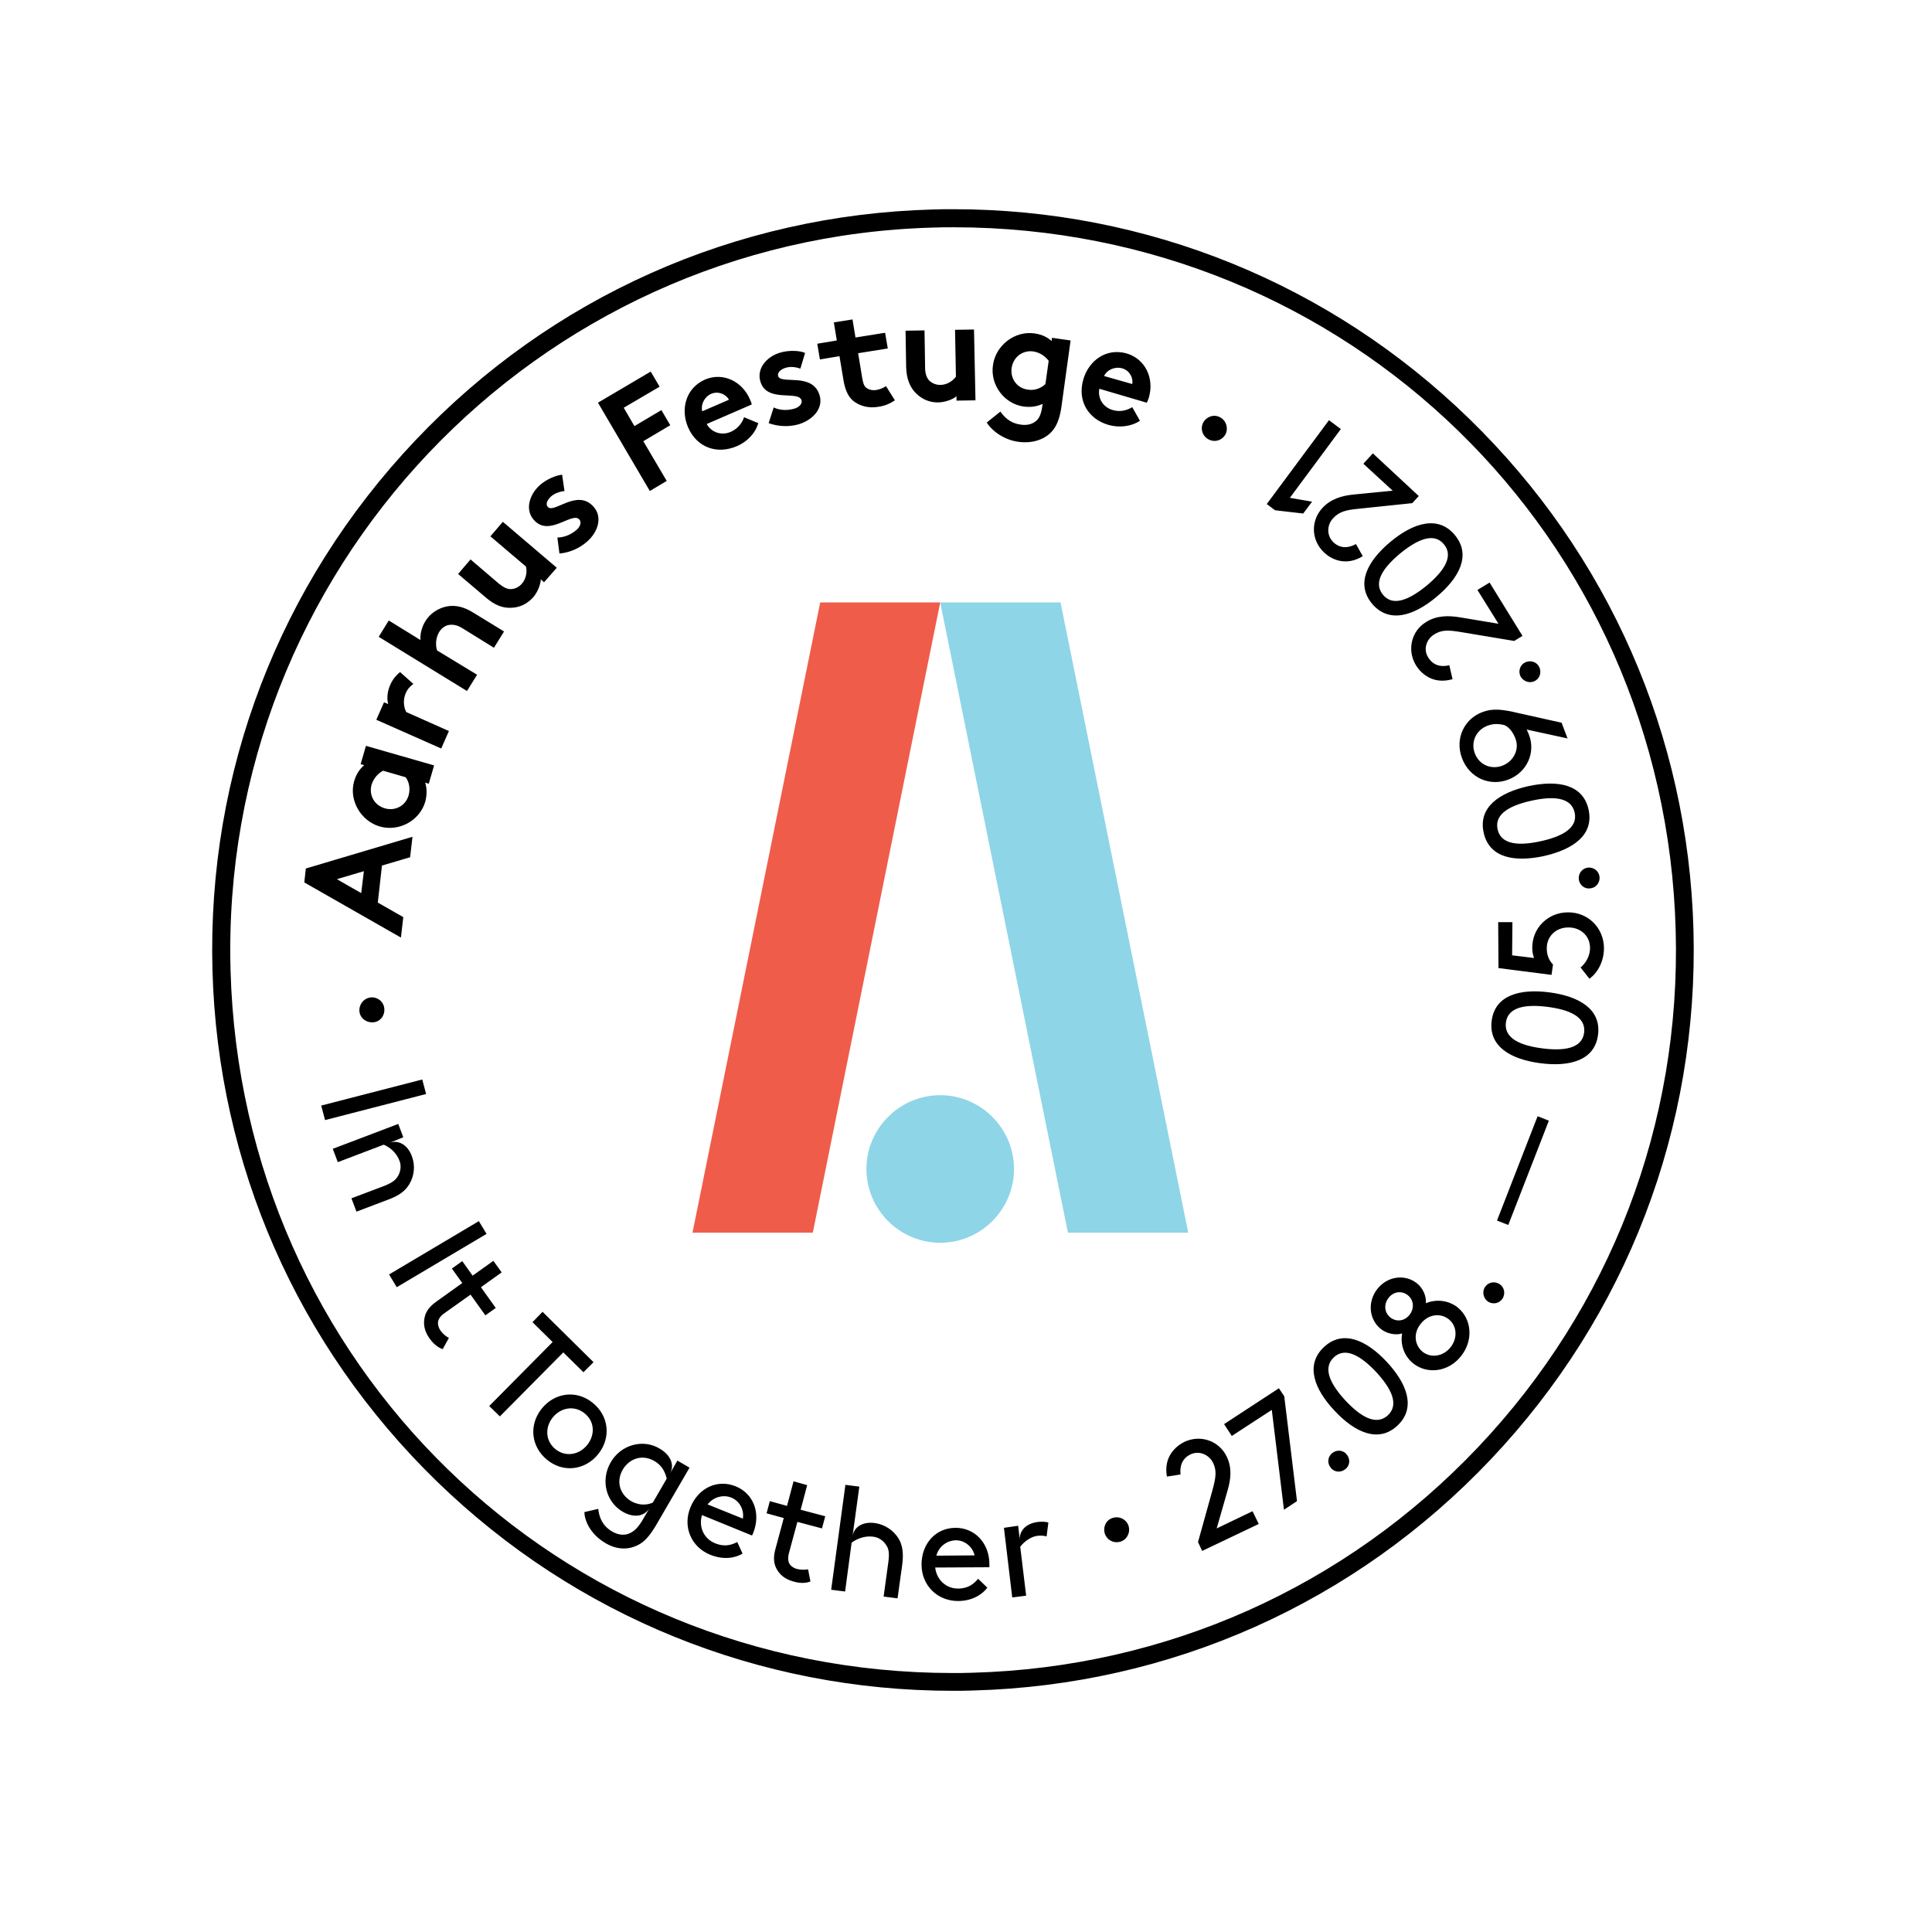
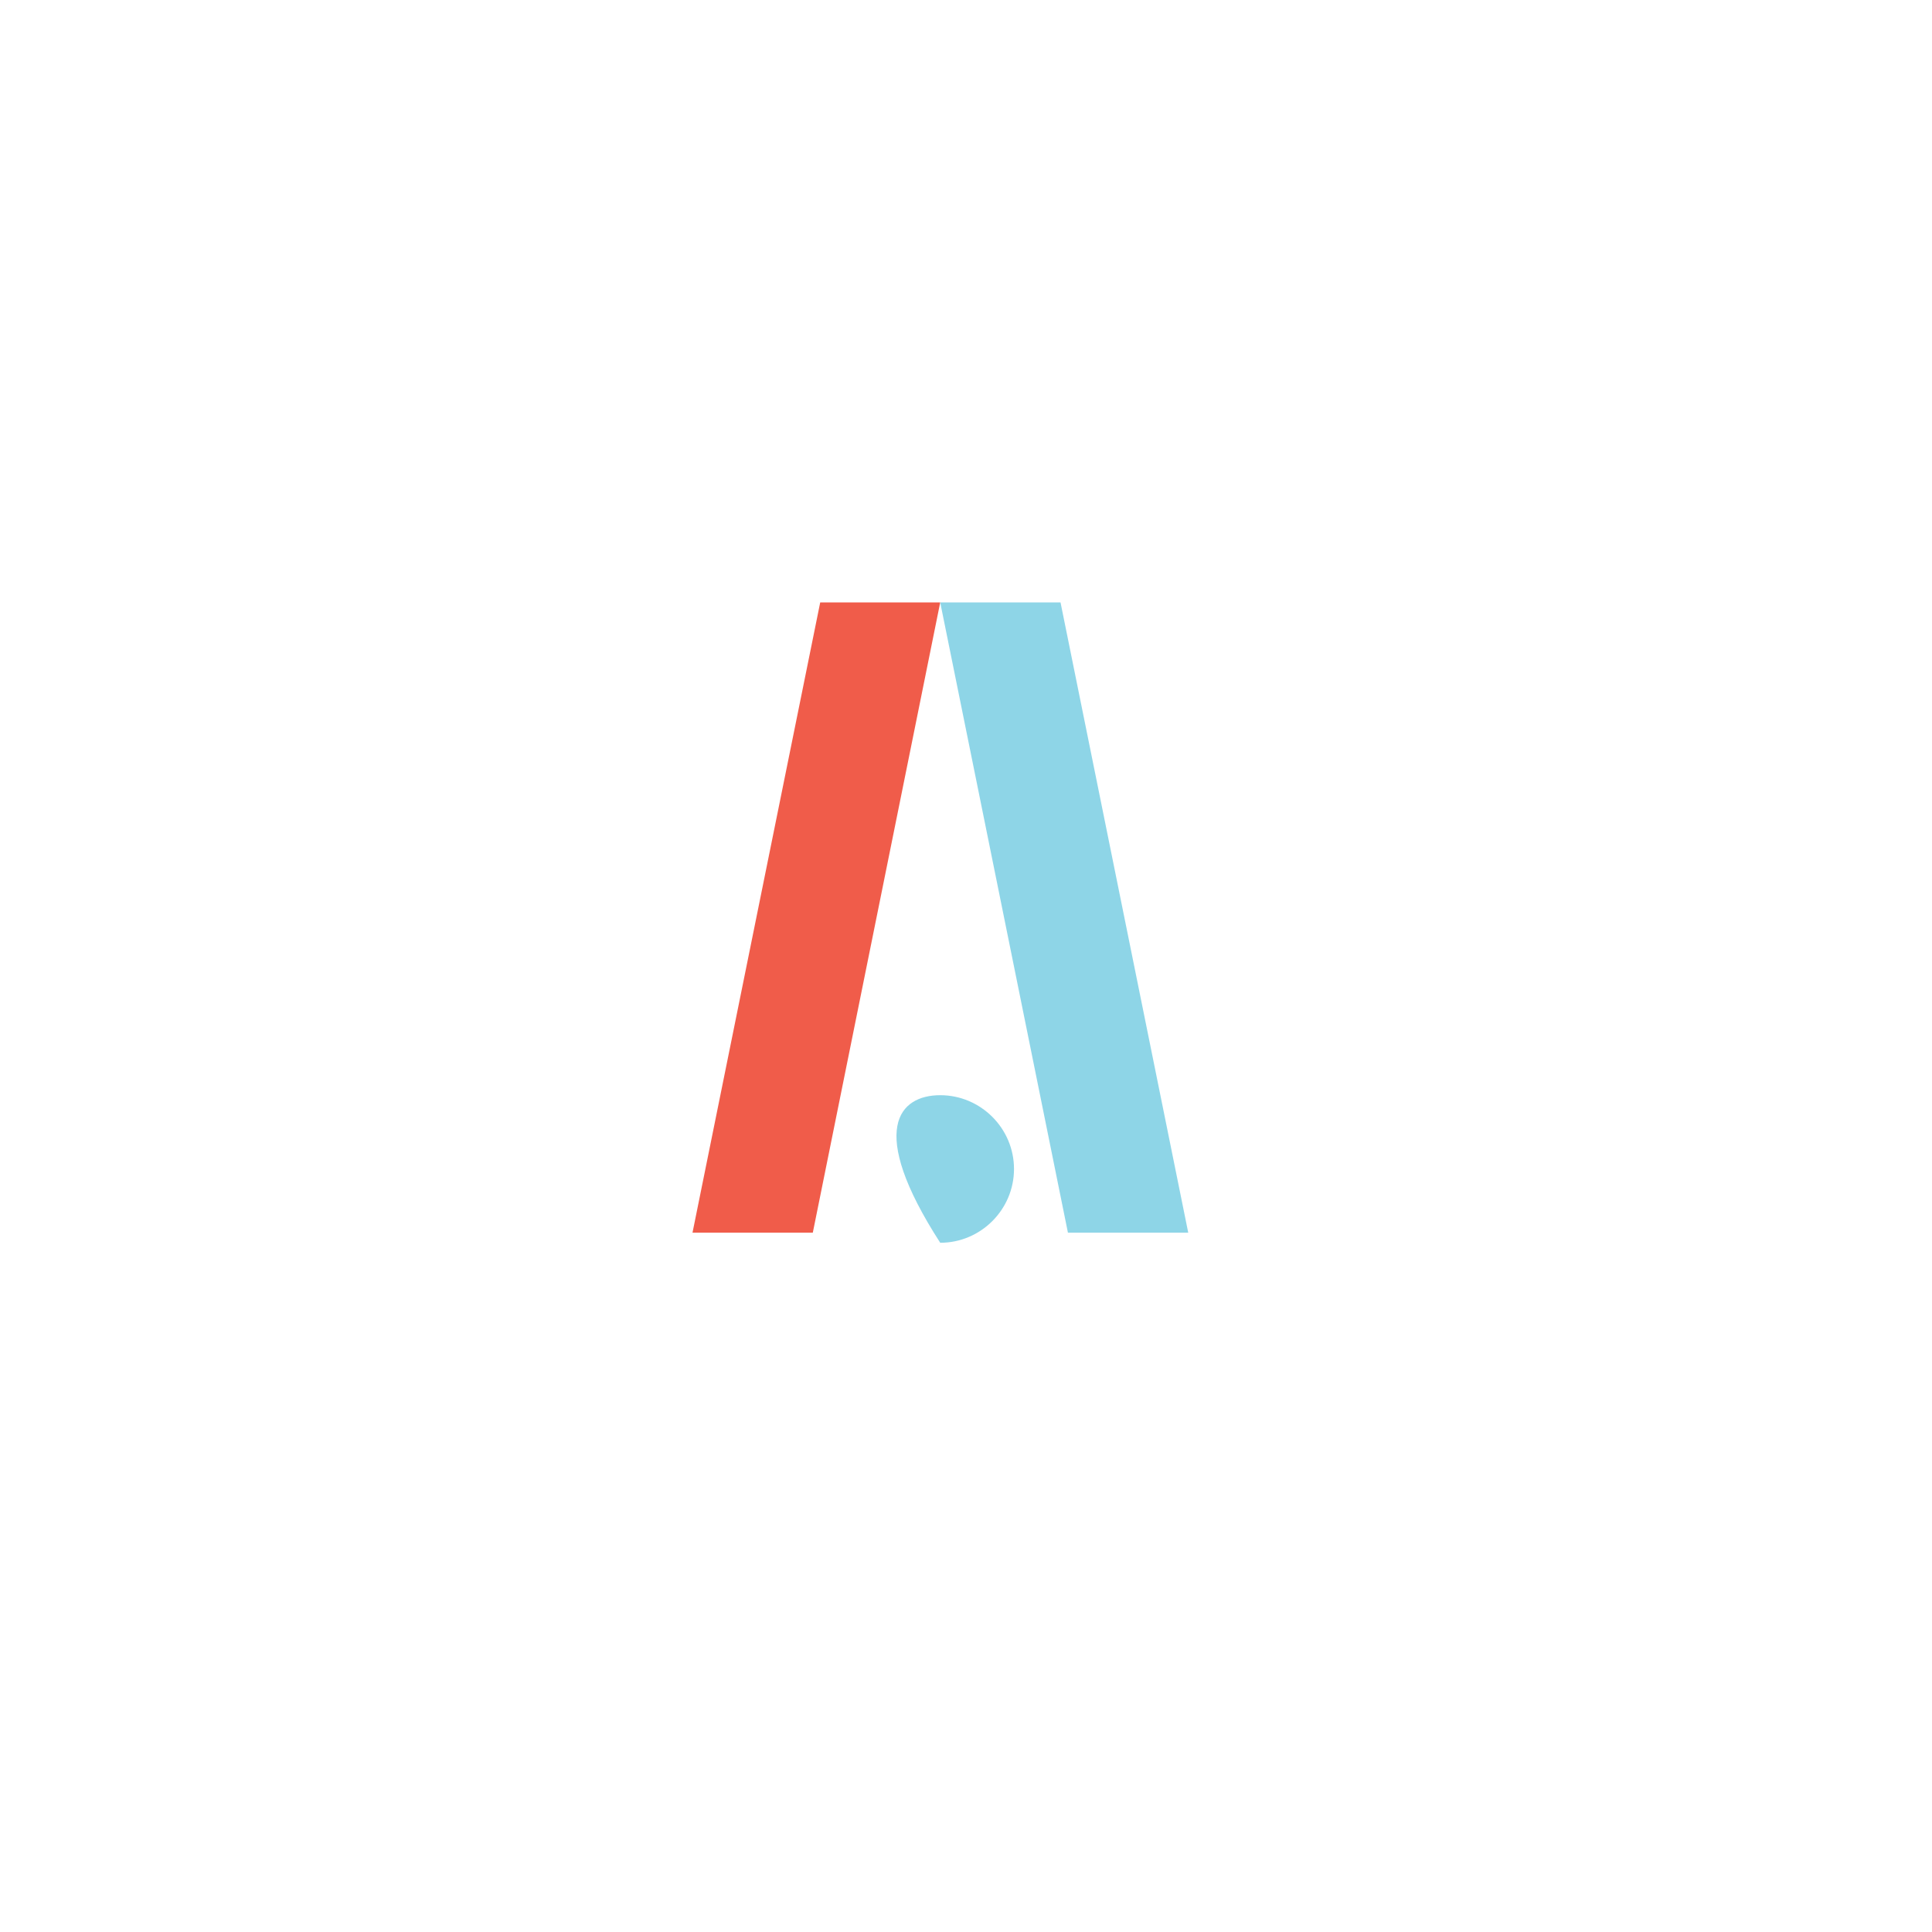
<svg xmlns="http://www.w3.org/2000/svg" version="1.1" id="layer" x="0px" y="0px" viewBox="-153 -46 652 652" style="enable-background:new -153 -46 652 652;" xml:space="preserve">
  <style type="text/css">
	.st0{fill:#8ED5E7;}
	.st1{fill:#F05C4A;}
</style>
-   <path class="st0" d="M164.3,323.6c13.7,0,24.9,11.2,24.9,24.9c0,13.7-11.2,24.9-24.9,24.9c-13.7,0-24.9-11.2-24.9-24.9  C139.4,334.8,150.6,323.6,164.3,323.6" />
+   <path class="st0" d="M164.3,323.6c13.7,0,24.9,11.2,24.9,24.9c0,13.7-11.2,24.9-24.9,24.9C139.4,334.8,150.6,323.6,164.3,323.6" />
  <polygon class="st1" points="121.3,370 164.3,157.3 123.8,157.3 80.7,370 " />
  <polygon class="st0" points="248,370 204.9,157.3 164.3,157.3 207.4,370 " />
-   <path d="M168.5,524.6c-65.3,0-127.2-25.1-174.1-70.7c-47-45.7-73.9-106.9-75.7-172.5c-1.8-66.8,22.5-130.2,68.4-178.7  c45.9-48.5,108-76.2,174.7-78c2.3-0.1,4.6-0.1,6.9-0.1c65.3,0,127.2,25.1,174.1,70.7c47,45.7,73.9,106.9,75.7,172.5  c1.8,66.8-22.5,130.2-68.4,178.7c-45.9,48.5-108,76.2-174.7,78C173.2,524.6,170.8,524.6,168.5,524.6L168.5,524.6z M168.8,30.7  c-2.3,0-4.5,0-6.8,0.1C27.5,34.4-78.9,146.8-75.2,281.3c3.6,133.1,110.7,237.3,243.7,237.3c2.3,0,4.5,0,6.8-0.1  c65.1-1.8,125.7-28.8,170.5-76.1c44.8-47.3,68.5-109.2,66.7-174.4C408.9,134.9,301.8,30.7,168.8,30.7L168.8,30.7z M-31.7,295.3  c-0.2-2.3,1.4-4.4,3.8-4.7c2.3-0.2,4.4,1.4,4.6,3.8c0.2,2.4-1.4,4.4-3.7,4.6C-29.4,299.2-31.5,297.6-31.7,295.3z M-17.7,270.4  l-32.6-18.6l0.5-4.7l36-10.7l-0.8,6.9l-9.5,2.8l-1.4,12.5l8.6,4.9L-17.7,270.4z M-31.1,255.4l0.9-7.4l-9.1,2.7L-31.1,255.4z   M-24.9,232.9c-6.4-1.9-10.4-8.9-8.6-15.2c0.8-2.9,2.3-4.5,3.4-5.5l-1.2-0.3l1.8-6.2l23,6.6l-1.8,6.2l-1.2-0.4  c0.4,1.4,0.8,3.5,0,6.5C-11.4,231-18.4,234.8-24.9,232.9z M-23.7,214.1c-0.9,0.4-3.1,2-3.9,4.7c-1,3.6,1,7,4.5,8c3.5,1,7-0.9,8-4.4  c0.7-2.5,0-4.8-1-6.1L-23.7,214.1z M-18,180.8l4.5,4c-0.8,0.6-1.9,1.5-2.6,3.2c-1,2.3-0.6,4.8,0.2,6.3l14.4,6.4l-2.6,5.9l-21.9-9.7  l2.6-5.9l1.4,0.6c-0.3-1.1-0.6-3.6,0.7-6.5C-20.4,183.1-19.3,181.9-18,180.8z M-21.8,163.4l10.7,6.6c-0.1-1.2,0-3.6,1.6-6.3  c1.7-2.8,4.6-4.6,7.6-5.1c2.6-0.4,5.4,0.1,8.7,2.2l10.3,6.3l-3.4,5.5l-10.5-6.5c-1.9-1.2-3.3-1.4-4.7-1.2c-1.3,0.2-2.5,1.1-3.3,2.4  c-1.3,2.2-1.2,4.7-0.7,6.2L8,181.7l-3.4,5.5l-29.8-18.3L-21.8,163.4z M30.6,150.5l-1.1-1c0,1.3-0.8,3.9-2.4,5.9  c-2,2.3-4.6,3.6-7.4,3.7c-2.9,0.2-5.7-0.8-8.8-3.5l-9.3-7.9l4.2-4.9l9.6,8.2c1.5,1.2,2.7,1.8,3.7,1.8c1.4,0.1,3-0.6,4-1.8  c1.6-1.8,1.8-4.3,1.4-5.8l-12-10.2l4.2-4.9l18.2,15.5L30.6,150.5z M35.1,135.4c2.2,0,4.7-1,6.5-2.6c1.3-1.1,1.7-2.7,0.9-3.5  c-2.4-2.7-10.2,6-15.3,0.2c-3.1-3.4-1.6-8.5,1.9-11.7c2.3-2.1,5.6-3.4,7.6-3.6l0.8,5.5c-1.5,0.2-3.2,0.7-4.5,1.8  c-1.3,1.2-2,2.7-1.1,3.6c2.1,2.3,9.9-6.3,15.4-0.1c3.1,3.4,1.6,8.5-2.2,11.8c-2.5,2.2-5.8,3.7-9.3,4L35.1,135.4z M57.5,91.6l3.6,6.2  l9.1-5.4l3,5.1l-9.1,5.4l7.9,13.4l-5.7,3.4L48.8,89.9l17.8-10.5l3,5.1L57.5,91.6z M102.9,96.8c-1,3.5-3.9,6.4-7.3,7.8  c-6.6,2.8-13.4,0.5-16.4-6.4c-2.6-6.1-0.8-13.2,5.7-16.1c6.1-2.6,12.6,0.6,15.2,6.7c0.3,0.6,0.5,1.2,0.6,1.7l-15.2,6.6  c1.6,2.9,5.1,4,8.2,2.6c2.5-1.1,3.9-3.3,4.4-4.9L102.9,96.8z M93,88.9c-1-1.9-3.6-3-6-2c-2.4,1.1-3.6,3.8-3,5.9L93,88.9z   M108.1,91.5c2,1,4.6,1.1,7,0.4c1.7-0.5,2.7-1.7,2.4-2.8c-1-3.5-11.8,1-13.9-6.4c-1.3-4.4,2.2-8.4,6.7-9.7c3-0.9,6.6-0.7,8.4,0.1  l-1.6,5.3c-1.4-0.5-3.2-0.8-4.9-0.3c-1.7,0.5-2.9,1.6-2.6,2.8c0.9,3,11.6-1.4,14,6.5c1.3,4.4-2.2,8.3-7.1,9.8  c-3.2,0.9-6.8,0.8-10.1-0.4L108.1,91.5z M149,89.1c-1.4,0.9-2.9,1.8-5.7,2.2c-3.1,0.5-5.7-0.2-7.8-1.6c-2.1-1.4-3.3-3.9-3.9-7.7  l-1.3-7.8l-6.6,1.1l-0.9-5.3l6.6-1.1l-1-6.1l6.3-1l1,6.1l10-1.6l0.9,5.3l-10,1.6l1.4,8.5c0.3,1.7,0.6,2.6,1.4,3.2  c0.9,0.7,2.2,0.9,3.4,0.7c1.1-0.2,2.4-0.7,3.2-1.3L149,89.1z M169.8,89.2l0-1.5c-0.9,0.9-3.5,2-6,2.1c-3.1,0.1-5.7-1.1-7.7-3.1  c-2-2-3.2-4.8-3.3-8.9l-0.2-12.2l6.4-0.1l0.2,12.6c0,1.9,0.5,3.2,1.1,4c0.9,1.1,2.4,1.8,4,1.8c2.4,0,4.4-1.5,5.3-2.8l-0.3-15.8  l6.4-0.1l0.5,23.9L169.8,89.2z M184.6,92.9c1.1,1.5,3,3.9,6.9,4.4c2,0.3,3.8-0.1,5.1-1.2c1.1-0.9,1.8-2.3,2.2-5.4l0.1-0.4  c-1.4,0.6-3.4,1.3-6.4,0.9c-6.6-0.9-11.4-7.3-10.4-14c0.9-6.6,7.3-11.6,13.9-10.7c3,0.4,4.8,1.6,5.9,2.6L202,68l6.3,0.9l-3.1,22.4  c-0.6,4.2-1.7,6.7-3.4,8.5c-2.6,2.7-6.6,3.9-11.1,3.3c-4.6-0.6-8.7-3.4-10.7-6.5L184.6,92.9z M200.9,75.8c-0.5-0.8-2.4-2.8-5.2-3.2  c-3.7-0.5-6.8,2-7.3,5.6c-0.5,3.6,1.8,6.8,5.5,7.3c2.5,0.4,4.7-0.7,5.9-1.9L200.9,75.8z M231.7,96c-3,2-7.1,2.4-10.6,1.4  c-6.9-2-10.6-8.2-8.5-15.4c1.9-6.4,7.8-10.7,14.7-8.7c6.3,1.9,9.3,8.5,7.4,14.9c-0.2,0.6-0.4,1.2-0.7,1.7L218,85.2  c-0.6,3.3,1.3,6.3,4.6,7.2c2.6,0.8,5.1-0.1,6.5-1L231.7,96z M229.1,83.6c0.4-2.1-0.9-4.6-3.4-5.3c-2.6-0.7-5.2,0.6-6.1,2.6  L229.1,83.6z M258.7,94.8c2.1,1.1,2.9,3.6,1.9,5.7c-1.1,2.1-3.6,2.9-5.7,1.8c-2.1-1.1-2.9-3.5-1.9-5.6  C254.1,94.6,256.6,93.7,258.7,94.8z M-10.5,318.3l1.3,4.9l-34.1,8.8l-1.3-4.9L-10.5,318.3z M-21.6,339.7c2.8-1.1,6.1,0.4,7.6,4.5  c1.2,3.2,0.8,6.7-0.9,9.5c-1.3,2.1-3.2,3.7-7,5.1l-10.8,4.1l-1.7-4.5l11.1-4.2c2.8-1.1,3.9-2.1,4.6-3.3c0.9-1.5,1.2-3.5,0.5-5.2  c-1-2.7-3.2-4.5-5.3-5.4l-15.5,5.9l-1.7-4.5l22.1-8.4l1.7,4.5L-21.6,339.7z M8.6,366.1l2.6,4.3l-30.3,18l-2.6-4.3L8.6,366.1z   M-3.6,409.3c-1.5-0.5-3.1-1.7-4.5-3.7c-1.7-2.4-2.1-4.8-1.6-7c0.4-2.1,1.8-3.8,3.9-5.3L3,387l-3.5-4.9l3.5-2.5l3.5,4.9l7-5l2.8,3.9  l-7,5l5,7l-3.5,2.5l-5-7l-9,6.4c-1,0.7-1.7,1.6-1.9,2.5c-0.3,1,0.1,2.3,0.8,3.3c0.7,1,1.9,2,2.8,2.4L-3.6,409.3z M30.1,396.7  l17.2,17l-3.4,3.4l-6.8-6.7L15.7,432l-3.6-3.5l21.4-21.6l-6.8-6.7L30.1,396.7z M47,427.4c5.5,4.4,6.3,11.8,1.9,17.3  c-4.4,5.5-11.8,6.4-17.2,2c-5.5-4.4-6.3-11.8-1.9-17.3C34.2,423.9,41.6,423,47,427.4z M34.5,443.1c3.4,2.7,8,1.9,10.7-1.5  c2.7-3.4,2.5-8-1-10.7c-3.4-2.7-8-1.9-10.7,1.5C30.8,435.8,31.1,440.4,34.5,443.1z M68.3,468.9c-1.8,3-3.4,4.9-5.1,6  c-3.5,2.2-7.7,2.3-11.8-0.1c-5.3-3.1-7.1-7.7-7.2-10.5l4.7-1.1c0.3,2.8,1.3,5.6,4.6,7.6c2.2,1.3,4.4,1.5,6.3,0.5  c1.4-0.7,2.7-2,4.2-4.6l2.3-3.9c-1.6,2.8-5.1,3.7-9.1,1.4c-5.7-3.3-7.6-10.7-4.1-16.7c3.5-6.1,11-7.9,16.4-4.7  c4.2,2.4,5.1,5.9,3.6,8.5l2.5-4.4l4.1,2.4L68.3,468.9z M72,453c-0.4-1.7-1.3-4.3-4.1-5.9c-4-2.4-8.4-1-10.7,2.8  c-2.3,3.9-1.2,8.3,2.8,10.7c3,1.7,5.7,1.2,7.3,0.5L72,453z M83.9,465.3c-1.2,4.1,0.7,8,4.4,9.5c3.4,1.4,5.7,0.5,7.5-0.4l1.8,3.9  c-2.5,1.5-6.4,2.2-10.9,0.4c-6.4-2.6-9.4-9.4-6.7-16c2.7-6.6,9.1-9.6,15.3-7.1c6.1,2.5,8.5,9.2,5.9,15.7c-0.1,0.2-0.2,0.5-0.4,0.9  L83.9,465.3z M85.8,461.7l11.9,4.8c0.5-3.1-1.2-6-3.9-7.1C91.1,458.3,87.7,459.2,85.8,461.7z M120.5,487.7c-1.5,0.6-3.5,0.7-5.8,0  c-2.9-0.8-4.7-2.4-5.7-4.4c-1-1.9-1-4.1-0.3-6.6l2.8-10.4l-5.8-1.6l1.1-4.1l5.8,1.6l2.2-8.3l4.6,1.3l-2.2,8.3l8.3,2.2l-1.1,4.1  l-8.3-2.2l-2.9,10.7c-0.3,1.2-0.3,2.3,0.1,3.2c0.4,0.9,1.5,1.7,2.7,2c1.2,0.3,2.8,0.3,3.7,0.1L120.5,487.7z M134.7,472.5  c0.4-3,3.2-5.1,7.6-4.5c3.4,0.5,6.3,2.5,8,5.3c1.2,2.1,1.7,4.6,1.2,8.6l-1.6,11.5l-4.7-0.6l1.6-11.7c0.4-3,0.1-4.5-0.7-5.6  c-0.9-1.5-2.5-2.7-4.4-2.9c-2.9-0.4-5.5,0.7-7.3,2l-2.2,16.5l-4.7-0.6l4.8-35.4l4.7,0.6L134.7,472.5z M162.6,483  c0.5,4.2,3.7,7.1,7.7,7.1c3.6,0,5.4-1.7,6.8-3.3l3.1,3c-1.7,2.3-5.1,4.5-9.9,4.5c-6.9,0-12.3-5.2-12.3-12.3  c0-7.1,4.8-12.4,11.5-12.4c6.6,0,11.4,5.3,11.4,12.3c0,0.2,0,0.6,0,1L162.6,483z M163,479l12.9-0.1c-0.7-3-3.4-5.1-6.3-5.1  C166.5,473.9,163.8,475.9,163,479z M190.6,468.9l0.6,5c-0.4-3,1.8-5.8,6.2-6.3c1.2-0.1,2.3-0.1,3.4,0.2l-0.6,4.7  c-0.4-0.1-1.4-0.4-3.1-0.2c-2,0.2-4.5,1.9-5.8,3.7l2,16.5l-4.7,0.6l-2.8-23.5L190.6,468.9z M222.7,466.2c2.3-0.6,4.6,0.7,5.2,2.9  c0.6,2.3-0.7,4.6-2.9,5.2c-2.3,0.6-4.5-0.6-5.2-2.9C219.2,469.1,220.4,466.8,222.7,466.2z M240.8,452.3c-1.2-6.8,3.1-10.3,5.9-11.7  c5.5-2.6,11.8-0.3,14.3,5c1.8,3.7,1.4,7.5,0.3,11.3l-3.7,12.9l12.1-5.8l2.1,4.3l-19.1,9.1l-1.4-3l4.9-17.6c1.1-4.1,1.5-6.4,0.2-9.1  c-1.3-2.7-4.6-4.3-7.6-2.9c-2.9,1.4-3.7,4-3.4,6.8L240.8,452.3z M280.3,463.5l-4.1-33.7l-13.5,8.8l-2.6-4l18.5-12.1l1.8,2.7  l4.3,35.4L280.3,463.5z M296.7,444.3c1.6-1.2,3.8-0.9,4.9,0.7c1.2,1.6,0.9,3.8-0.7,4.9c-1.6,1.2-3.8,0.9-4.9-0.7  C294.8,447.6,295.1,445.5,296.7,444.3z M293.8,408.6c6.4-6,14.4-2.3,21.2,5c6.8,7.3,10,15.5,3.6,21.5c-6.4,6-14.4,2.3-21.2-5  C290.5,422.8,287.4,414.6,293.8,408.6z M297.1,412.1c-4,3.8-0.8,9.4,4,14.6c4.8,5.1,10.2,8.7,14.3,4.9c4-3.8,0.8-9.4-4-14.6  C306.5,411.8,301.1,408.3,297.1,412.1z M323.9,414.1c-3.1-2.5-4.4-6.5-3.7-10.1c-2.2,0.7-5.2,0.1-7.2-1.5c-4-3.2-4.6-9.1-1.2-13.5  c3.5-4.4,9.4-5.1,13.4-1.9c2,1.6,3.2,4.3,3,6.7c3.3-1.4,7.5-1.1,10.7,1.4c4.8,3.9,5.4,11.1,1.2,16.4  C336,416.9,328.8,418,323.9,414.1z M316.2,398.6c2,1.6,4.8,1.3,6.5-0.9c1.7-2.2,1.4-5-0.6-6.6c-2-1.6-4.8-1.3-6.5,0.9  C313.9,394.2,314.2,397,316.2,398.6z M327.1,410.2c2.8,2.2,6.9,1.6,9.4-1.5c2.5-3.1,2.2-7.3-0.6-9.5c-2.8-2.2-6.9-1.7-9.4,1.5  C323.9,403.8,324.3,407.9,327.1,410.2z M348.1,388.4c1.1-1.7,3.2-2.1,4.9-1.1c1.7,1.1,2.1,3.2,1.1,4.9c-1.1,1.7-3.2,2.1-4.9,1.1  C347.6,392.2,347.1,390,348.1,388.4z M365.9,330.7l3.8,1.5L356,367.4l-3.8-1.5L365.9,330.7z M350.4,298.5c1.1-8.7,9.6-10.9,19.5-9.6  c9.9,1.3,17.5,5.6,16.4,14.3c-1.1,8.7-9.6,10.9-19.5,9.6C356.9,311.5,349.3,307.2,350.4,298.5z M355.2,299.1  c-0.7,5.5,5.3,7.8,12.3,8.7c7,0.9,13.4,0.2,14.1-5.3s-5.3-7.8-12.3-8.7C362.3,292.9,355.9,293.6,355.2,299.1z M357.3,276.4l7.4,0.9  c-0.4-1.1-0.6-2.2-0.6-3.3c-0.1-6.9,5.4-12.1,12-12.1c6.6-0.1,12.1,5,12.2,12c0,4.3-1.9,8.2-4.9,10.4l-3-3.8  c1.7-1.4,3.2-3.8,3.2-6.6c0-4.2-3.4-7-7.4-6.9c-4,0-7.3,2.9-7.2,7.2c0,2.1,0.8,4,2.1,5.3l-0.5,3.5l-17.9-2.3l-0.1-15.5l4.8,0  L357.3,276.4z M379.8,250.7c-0.2-2,1.2-3.7,3.1-3.9c2-0.2,3.7,1.2,3.9,3.1c0.2,2-1.2,3.7-3.1,3.9C381.8,254.1,380,252.7,379.8,250.7  z M347.7,235c-1.9-8.6,5.3-13.5,15.1-15.7c9.8-2.1,18.4-0.7,20.3,7.9c1.9,8.6-5.3,13.5-15.1,15.7C358.2,245,349.6,243.6,347.7,235z   M352.4,233.9c1.2,5.4,7.7,5.5,14.5,4c6.9-1.5,12.7-4.3,11.5-9.7c-1.2-5.4-7.7-5.5-14.5-4C357,225.7,351.2,228.5,352.4,233.9z   M362.2,200.2c0.3,0.6,0.6,1.2,0.8,1.8c2.3,6-0.7,12.7-7,15.1c-6.3,2.4-13.1-0.6-15.6-7.2c-2.5-6.6,0.7-13.3,6.9-15.6  c1.6-0.6,3.2-0.9,5.4-0.8c1.8,0.1,4.1,0.5,6.5,1.1l14.8,3.3l2,5.3L362.2,200.2z M349,198.9c-3.9,1.5-5.7,5.5-4.3,9.3  c1.5,4,5.6,5.6,9.3,4.2c3.7-1.4,5.9-5.4,4.4-9.2c-0.8-2.1-2.1-3.8-3.7-4.5C352.6,198.2,350.9,198.2,349,198.9z M360.1,182.2  c-0.8-1.8-0.1-3.9,1.7-4.7c1.8-0.8,3.9-0.1,4.7,1.7c0.8,1.8,0.1,3.9-1.7,4.7C363.1,184.7,361,183.9,360.1,182.2z M337.2,183.2  c-6.6,1.9-10.6-1.9-12.3-4.6c-3.2-5.2-1.6-11.7,3.4-14.7c3.5-2.2,7.4-2.2,11.2-1.6l13.2,2.2l-7.1-11.4l4.1-2.5l11.1,18l-2.8,1.7  l-18-3c-4.2-0.7-6.5-0.8-9,0.8c-2.6,1.6-3.8,5-2,7.8c1.7,2.7,4.3,3.3,7.1,2.6L337.2,183.2z M310,157.7c-5.6-6.8-1.4-14.5,6.3-20.9  c7.7-6.4,16.1-9,21.7-2.2c5.6,6.8,1.4,14.5-6.3,20.9C324,161.9,315.7,164.5,310,157.7z M313.7,154.7c3.5,4.3,9.3,1.4,14.8-3.1  c5.4-4.5,9.3-9.7,5.8-13.9c-3.5-4.3-9.3-1.4-14.8,3.1C314.1,145.3,310.2,150.4,313.7,154.7z M306.9,141.7c-5.9,3.6-10.8,0.9-13-1.2  c-4.5-4.2-4.6-10.8-0.6-15.1c2.8-3,6.5-4.1,10.4-4.5l13.3-1.3l-9.9-9.1l3.2-3.5l15.5,14.4l-2.2,2.4l-18.2,1.9  c-4.2,0.4-6.5,1-8.5,3.2c-2.1,2.2-2.3,5.8,0.1,8.1c2.3,2.2,5.1,2,7.6,0.6L306.9,141.7z M289.8,123.3l-3,4l-9.5-1.1l-2.8-2.1l21-28.3  l4,3L282.3,122L289.8,123.3z" />
</svg>